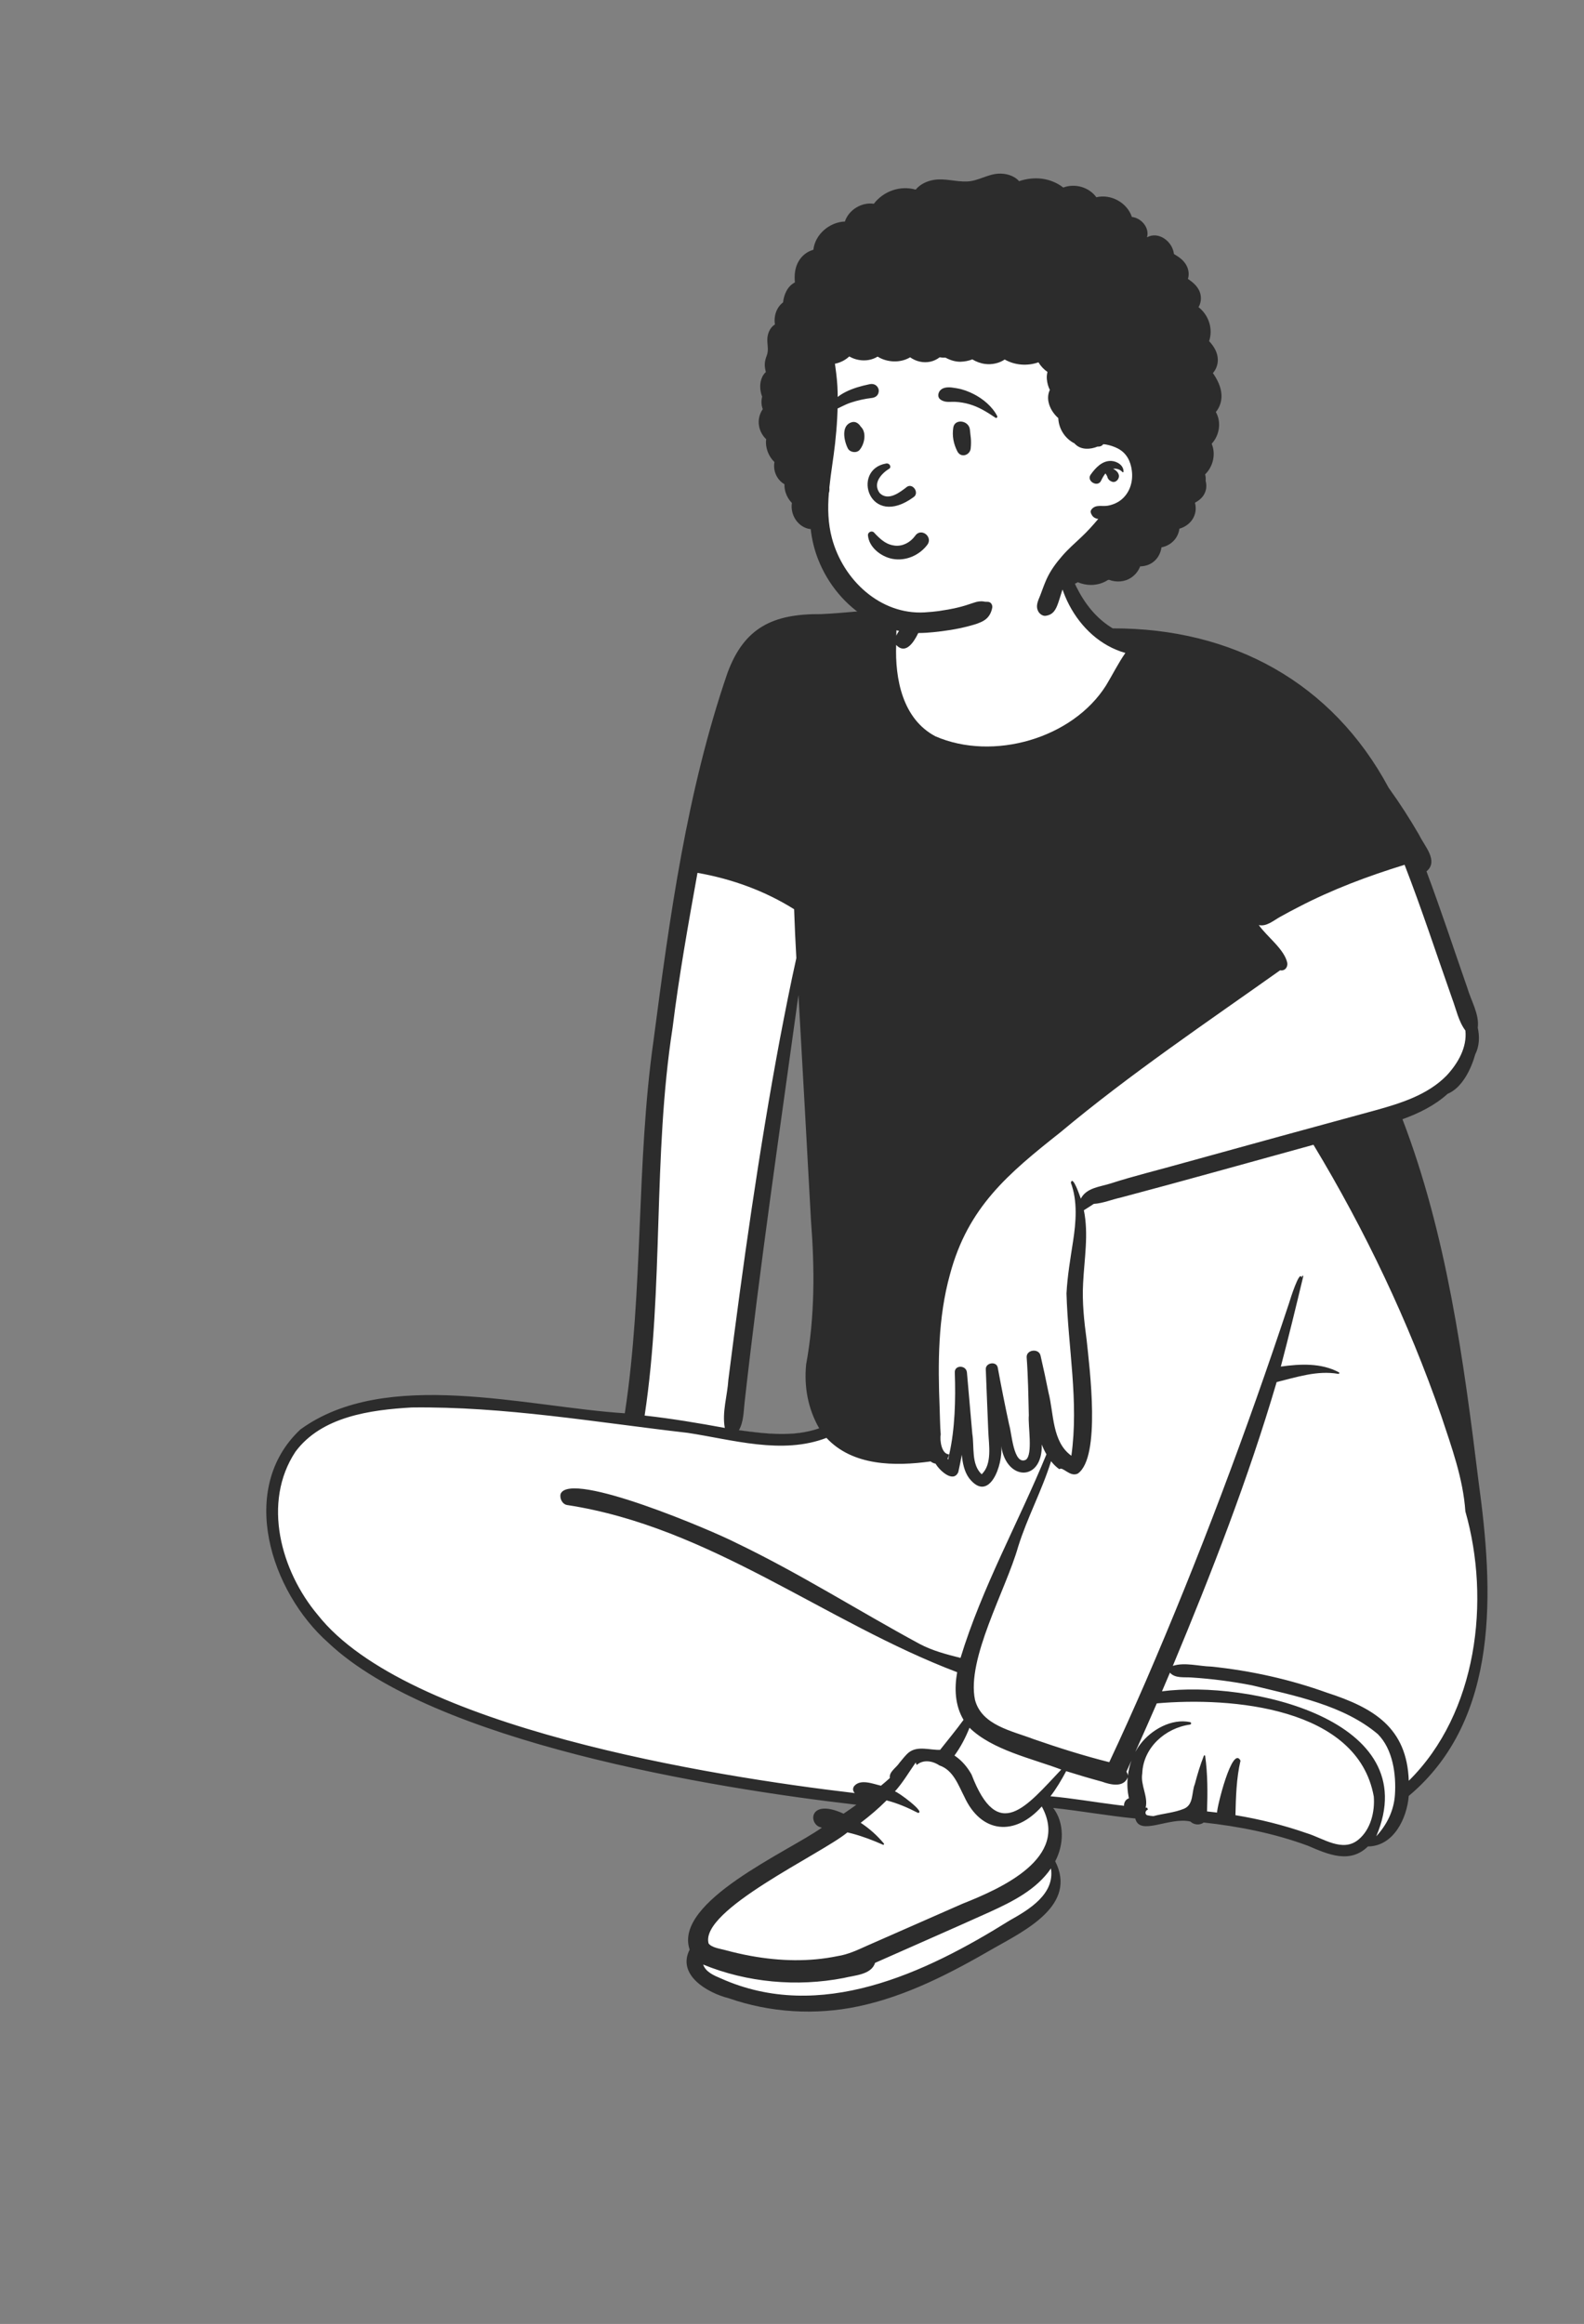
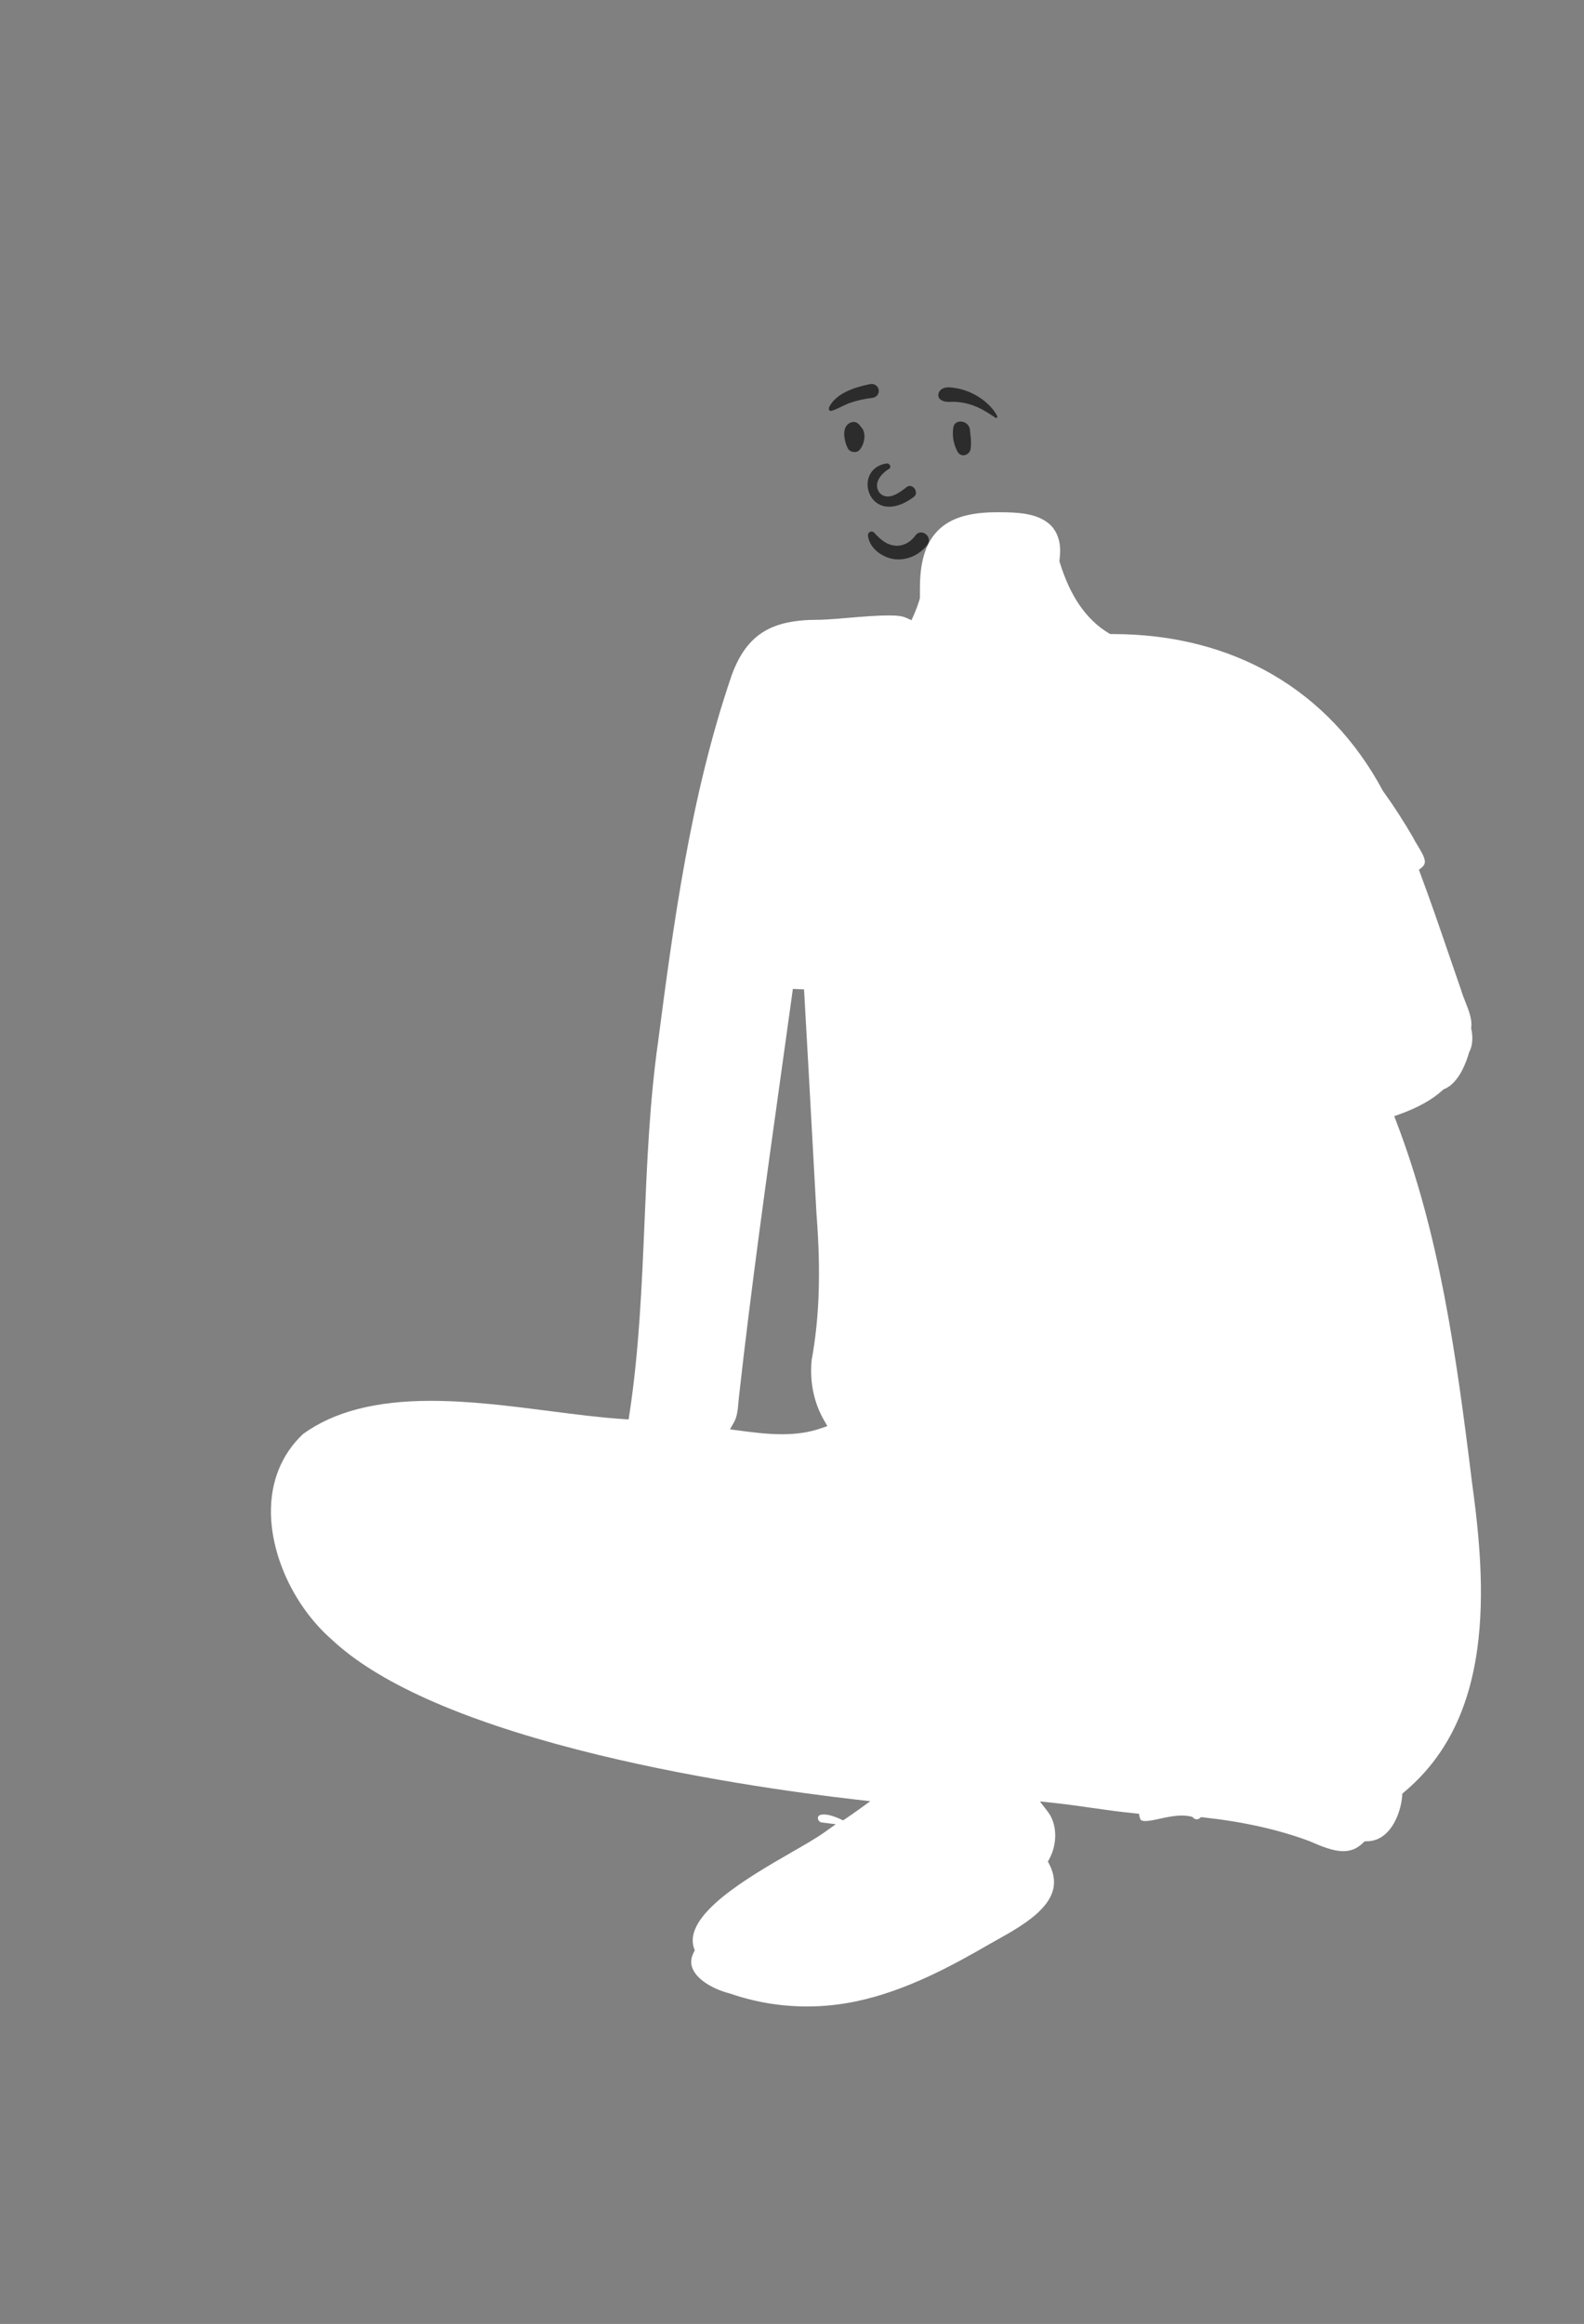
<svg xmlns="http://www.w3.org/2000/svg" width="223" height="327" viewBox="0 0 223 327" fill="none">
  <rect x="0" y="0" width="223" height="327" fill="#808080" stroke="none" />
  <path fill-rule="evenodd" clip-rule="evenodd" d="M114.268 191.361C113.973 194.435 114.576 197.371 116.013 199.853L116.481 200.661L115.591 200.972C113.972 201.537 112.171 201.812 110.086 201.812C107.94 201.812 105.709 201.514 103.916 201.274L102.768 201.12L103.332 200.124C103.785 199.324 103.869 198.354 103.958 197.326C103.982 197.051 104.007 196.765 104.039 196.483C105.738 181.314 107.885 165.946 109.962 151.085C110.509 147.174 111.074 143.13 111.622 139.152L113.195 139.213C113.618 146.576 114.028 154.063 114.425 161.304C114.6 164.488 114.774 167.672 114.951 170.855C115.578 178.904 115.361 185.422 114.268 191.361ZM113.626 282.326C115.936 282.326 118.25 282.086 120.504 281.612C127.557 280.133 133.964 276.644 139.416 273.489C139.695 273.332 139.977 273.174 140.267 273.012C142.402 271.819 145.058 270.335 146.723 268.524C148.549 266.537 148.864 264.558 147.712 262.294L147.53 261.936L147.72 261.582C148.913 259.365 148.824 256.622 147.505 254.912L146.396 253.474L148.219 253.668C150.057 253.862 151.91 254.126 153.702 254.382C155.69 254.665 157.746 254.958 159.77 255.154L160.333 255.209L160.462 255.75C160.534 256.052 160.623 256.235 161.248 256.235C161.79 256.235 162.518 256.076 163.288 255.909C164.244 255.701 165.328 255.465 166.373 255.465C166.832 255.465 167.246 255.509 167.637 255.599L167.864 255.651L168.026 255.817C168.13 255.923 168.306 255.988 168.486 255.988C168.623 255.988 168.749 255.951 168.833 255.885L169.089 255.685L169.413 255.721C175.057 256.34 179.924 257.426 184.292 259.042L184.312 259.049L184.406 259.09C185.986 259.771 187.618 260.475 189.105 260.475C190.193 260.475 191.075 260.106 191.884 259.313L192.112 259.089L192.434 259.086C195.704 259.055 197.198 255.247 197.405 252.694L197.431 252.372L197.68 252.163C203.378 247.386 206.742 240.826 207.965 232.106C209.078 224.163 208.223 215.789 207.24 208.645C204.966 190.131 202.595 173.533 196.566 157.792L196.285 157.056L197.035 156.786C199.639 155.852 201.629 154.737 203.119 153.377L203.222 153.283L203.352 153.23C205.487 152.353 206.533 149.118 206.803 148.148L206.824 148.069L206.862 147.997C207.298 147.162 207.398 146.001 207.138 144.811L207.11 144.683L207.126 144.552C207.267 143.422 206.8 142.241 206.305 140.99C206.079 140.419 205.846 139.828 205.675 139.24C205.089 137.559 204.503 135.848 203.936 134.193C202.664 130.48 201.35 126.641 199.949 122.906L199.757 122.395L200.179 122.043C200.9 121.442 200.659 120.735 199.62 119.043C199.375 118.643 199.143 118.265 198.966 117.893C197.635 115.594 196.208 113.388 194.724 111.334L194.693 111.292L194.669 111.246C187.055 97.041 173.55 89.219 156.641 89.219L156.296 89.219L156.106 89.105C152.937 87.201 150.675 83.935 149.19 79.119L149.142 78.966L149.161 78.806C149.212 78.362 149.267 77.78 149.248 77.216C149.2 75.786 148.639 74.51 147.709 73.715C145.945 72.206 143.266 72.08 140.674 72.08L140.302 72.08C136.988 72.09 134.648 72.665 132.939 73.889C130.952 75.313 129.855 77.61 129.582 80.913C129.501 81.901 129.504 82.925 129.506 83.915L129.507 84.191L129.474 84.301C129.236 85.086 128.957 85.84 128.645 86.543L128.324 87.266L127.594 86.94C127.122 86.729 126.523 86.621 125.764 86.609C125.545 86.604 125.331 86.601 125.116 86.601C123.353 86.601 121.467 86.762 119.642 86.918C118.268 87.035 116.847 87.156 115.471 87.21L115.452 87.211C115.452 87.211 115.262 87.21 115.177 87.21C111.833 87.21 109.409 87.735 107.549 88.863C105.546 90.077 104.105 92.026 103.016 94.996C97.174 112.021 94.772 130.359 92.654 146.538C91.452 154.999 91.087 163.673 90.733 172.061C90.36 180.914 89.974 190.069 88.608 199.019L88.5 199.726L87.775 199.679C84.582 199.473 81.132 199.03 77.48 198.561C71.931 197.848 66.192 197.11 60.645 197.11C52.889 197.11 47.008 198.635 42.67 201.77C39.645 204.618 38.08 208.473 38.145 212.922C38.236 219.208 41.564 226.157 46.624 230.627L46.643 230.644C53.039 236.68 64.714 241.915 81.344 246.205C96.636 250.149 112.454 252.292 120.522 253.218L122.519 253.448L120.898 254.618C120.242 255.092 119.643 255.509 119.068 255.894L118.697 256.142L118.29 255.956C117.131 255.424 116.395 255.313 115.981 255.313C115.614 255.313 115.171 255.393 115.146 255.772C115.13 256.021 115.307 256.39 115.681 256.436L117.666 256.684L116.045 257.838C114.963 258.61 113.348 259.539 111.478 260.615C105.359 264.137 96.113 269.459 97.704 274.132L97.808 274.439L97.66 274.729C97.233 275.565 97.196 276.342 97.549 277.103C98.304 278.734 100.665 279.972 102.671 280.476L102.705 280.484L102.739 280.496C106.229 281.71 109.892 282.326 113.626 282.326Z" fill="white" />
-   <path fill-rule="evenodd" clip-rule="evenodd" d="M120.34 252.303C120.099 252.058 119.998 251.737 120.223 251.359C121.094 250.248 122.9 251.008 124.024 251.265C124.448 250.912 124.87 250.558 125.276 250.185C125.135 249.311 126.186 248.73 126.618 248.056C127.042 247.56 127.442 246.996 127.95 246.58C129.19 245.614 130.908 246.267 132.347 246.223C133.455 244.815 134.596 243.451 135.65 241.997C134.435 239.958 134.349 237.568 134.752 235.296C116.119 228.233 99.99 214.86 79.838 211.77C79.145 211.654 78.756 210.813 78.929 210.196C80.335 206.845 100.536 215.492 103.556 217.058C112.462 221.318 120.804 226.628 129.46 231.313C131.265 232.271 133.25 232.786 135.224 233.284C138.257 223.34 143.387 214.225 147.321 204.638C147.066 204.196 146.848 203.732 146.664 203.255C146.794 208.527 141.661 208.453 140.952 203.452C141.245 206.059 139.271 211.643 136.423 207.979C135.755 207.059 135.518 205.88 135.405 204.691C135.258 205.513 135.092 206.331 134.908 207.147C134.177 208.762 132.181 206.798 131.717 205.955C131.449 205.907 131.199 205.785 131.016 205.636C125.979 206.335 120.047 206.295 116.351 202.323C110.082 204.725 103.144 202.573 96.805 201.614C83.904 200.132 70.951 197.873 57.935 198.046C52.123 198.383 45.267 199.32 41.591 204.274C36.876 211.414 39.541 221.058 44.743 227.24C57.255 243.065 100.204 249.946 120.34 252.303ZM119.989 258.004C119.761 257.943 119.532 257.887 119.304 257.834C115.652 260.871 98.452 268.759 99.76 273.47C100.223 274.056 101.329 274.189 102.029 274.378C103.248 274.708 104.478 274.993 105.721 275.219C109.736 275.948 113.896 276.076 117.906 275.243C119.382 275.019 120.714 274.39 122.058 273.782C126.4 271.874 131.182 269.766 135.504 267.873C140.994 265.699 150.624 261.414 146.663 254.184C142.911 258.4 138.148 258.032 135.749 252.792C134.922 251.201 134.2 249.057 132.256 248.414C131.231 247.722 129.92 247.578 129.064 248.349C129.002 248.253 128.947 248.118 128.917 247.999C127.951 249.372 127.118 250.818 125.986 252.072C126.375 252.093 130.42 255.084 129.226 255.085C127.79 254.346 126.363 253.731 124.812 253.332C123.689 254.462 122.453 255.512 121.172 256.483C122.416 257.303 123.533 258.308 124.432 259.398C124.509 259.494 124.414 259.619 124.299 259.567C122.903 258.946 121.469 258.4 119.989 258.004ZM101.475 278.375C115.445 284.643 130.234 277.664 142.146 270.222C144.896 268.689 148.512 266.514 147.956 262.904C145.931 265.864 142.593 267.549 139.389 269.01C134.005 271.441 128.587 273.794 123.19 276.195C122.68 277.884 120.243 277.949 118.77 278.323C112.213 279.594 105.164 278.963 98.993 276.429C99.35 277.486 100.519 277.971 101.475 278.375ZM157.211 253.968C157.556 254.012 157.901 254.052 158.246 254.091C158.211 253.635 158.486 253.178 158.929 253.037C158.73 252.07 158.656 251.07 158.763 250.089C158.186 251.579 156.323 251.126 155.14 250.697C153.449 250.238 151.769 249.744 150.099 249.218C149.44 250.44 148.742 251.645 147.884 252.752C151.007 253.029 154.1 253.58 157.211 253.968ZM158.585 249.282C158.668 249.458 158.787 249.643 158.789 249.853C158.873 249.128 159.038 248.413 159.289 247.727C159.054 248.245 158.819 248.764 158.585 249.282ZM160.556 245.397C162.092 243.397 164.931 241.762 167.555 242.319C167.724 242.356 167.728 242.627 167.555 242.661C164.03 243.139 160.934 245.933 160.811 249.544C160.533 251.179 161.671 252.784 161.288 254.353C161.364 254.358 161.441 254.362 161.516 254.367C161.544 254.472 161.569 254.565 161.602 254.647C161.221 254.711 161.109 255.323 161.558 255.431C161.824 255.496 162.102 255.53 162.386 255.544C163.823 255.157 165.339 255.067 166.713 254.494C168.073 253.894 167.733 252.207 168.213 251.039C168.565 249.692 168.969 248.35 169.479 247.058C169.516 246.954 169.657 246.978 169.669 247.082C170.028 249.661 170.016 252.284 169.929 254.883C170.401 254.931 170.87 254.984 171.341 255.043C171.31 254.316 173.491 245.471 174.64 247.741C174.061 250.237 173.991 252.844 173.929 255.412C177.34 255.973 180.701 256.81 183.971 257.948C186.276 258.645 189.016 260.709 191.253 258.844C192.986 257.412 193.569 254.915 193.406 252.791C191.153 240.219 173.359 238.751 162.855 239.68C161.862 241.967 160.852 244.246 159.828 246.52C160.04 246.128 160.283 245.752 160.556 245.397ZM196.382 252.546C196.575 249.691 196.094 246.137 193.977 244.01C189.131 239.917 182.346 238.63 176.291 237.148C173.47 236.592 170.611 236.223 167.74 236.038C166.722 235.958 165.428 236.189 164.709 235.357C164.338 236.233 163.963 237.108 163.587 237.983C175.642 236.405 200.793 241.886 193.75 258.383C195.241 256.769 196.23 254.804 196.382 252.546ZM136.49 243.109C135.936 244.494 135.257 245.812 134.371 247.018C135.378 247.676 136.201 248.65 136.78 249.696C140.496 259.406 144.469 254.205 149.406 248.995C145.228 247.42 139.695 246.24 136.49 243.109ZM198.332 250.57C207.993 241.036 209.868 225.154 206.299 212.669C205.982 208.04 204.361 203.628 202.909 199.245C198.286 185.949 192.206 173.157 184.914 161.08C175.866 163.563 166.835 166.111 157.767 168.512C156.518 168.783 155.268 169.319 153.986 169.396C153.527 169.688 153.067 170.01 152.59 170.292C153.285 173.69 152.644 177.159 152.482 180.578C152.335 183.269 152.626 185.905 152.983 188.568C153.382 192.441 155.025 205.041 151.733 207.348C150.617 207.886 149.619 206.292 149.138 206.731C148.705 206.428 148.301 206.036 147.971 205.603C146.7 209.71 144.622 213.52 143.339 217.631C141.632 223.672 136.024 233.451 137.269 239.213C138.232 242.772 142.446 243.539 145.486 244.702C149 245.924 152.553 247.045 156.165 247.955C157.927 244.218 159.613 240.445 161.266 236.658C168.823 219.186 175.516 201.35 181.497 183.302C181.609 182.901 182.985 178.561 183.236 179.772C183.258 179.647 183.414 179.326 183.474 179.601C182.459 183.839 181.43 188.075 180.317 192.29C183.052 191.907 185.993 191.758 188.496 193.097C188.625 193.166 188.53 193.336 188.403 193.315C185.438 192.802 182.579 193.772 179.732 194.468C175.733 208.065 170.574 221.316 165.113 234.402C166.802 233.864 168.763 234.459 170.525 234.502C176.077 235.075 181.566 236.289 186.811 238.176C193.404 240.311 198.065 243.096 198.332 250.57ZM203.651 151.349C205.274 149.603 206.55 147.373 206.303 145.007C205.328 143.708 205.005 142.014 204.438 140.512C202.218 134.23 200.157 127.9 197.741 121.685C192.601 123.264 187.545 125.158 182.775 127.645C181.898 128.093 181.03 128.557 180.172 129.038C179.273 129.541 178.293 130.415 177.215 130.165C178.393 131.83 180.819 133.564 181.229 135.489C181.317 136.098 180.885 136.663 180.221 136.527C169.827 143.903 159.093 151.122 149.269 159.338C141.912 165.156 136.264 169.875 133.741 179.315C132.04 185.43 132.035 191.822 132.285 198.109C132.334 199.332 132.335 200.583 132.434 201.813C132.286 202.734 132.567 204.607 133.603 204.641C133.579 204.864 133.505 205.07 133.388 205.251C133.421 205.295 133.455 205.337 133.491 205.38C133.542 205.128 133.592 204.878 133.639 204.626C134.446 201.059 134.554 196.919 134.419 193.121C134.363 192.032 136.035 192.058 136.128 193.121C136.38 195.992 136.631 198.864 136.883 201.734C137.185 203.594 136.709 206.028 138.198 207.442C139.712 206.045 139.211 203.289 139.137 201.485C139.019 198.544 138.891 195.603 138.782 192.662C138.747 191.73 140.293 191.49 140.468 192.438C140.965 195.139 141.502 197.833 142.081 200.519C142.43 201.558 142.67 206.217 144.414 205.408C145.453 204.699 144.704 200.541 144.841 199.165C144.776 196.44 144.738 193.718 144.538 191C144.456 189.903 146.244 189.67 146.489 190.741C146.887 192.474 147.268 194.207 147.613 195.952C148.37 198.894 148.095 202.881 150.83 204.836C151.901 197.195 150.36 189.608 150.144 181.994C150.273 179.527 150.697 177.084 151.071 174.647C151.485 171.952 151.726 169.018 150.758 166.419C151.022 165.254 152.063 168.403 152.161 168.665C152.945 167.123 154.854 167.003 156.364 166.522C159.719 165.437 163.157 164.619 166.552 163.655C175.556 161.157 184.57 158.697 193.587 156.243C197.189 155.247 200.98 154.069 203.651 151.349ZM113.489 191.993C114.731 185.266 114.697 178.449 114.166 171.648C113.582 161.101 113.016 150.551 112.41 140.004C109.778 159.093 106.974 178.159 104.829 197.308C104.676 198.641 104.7 200.051 104.026 201.24C107.747 201.738 111.713 202.24 115.33 200.976C113.743 198.234 113.183 195.112 113.489 191.993ZM94.689 144.61C91.876 162.702 93.481 181.111 90.753 199.182C94.538 199.605 98.294 200.233 102.04 200.923C101.63 198.69 102.407 196.385 102.542 194.137C104.576 178.103 106.822 162.08 109.798 146.186C110.528 142.382 111.266 138.594 112.112 134.811C111.984 132.52 111.872 130.229 111.798 127.937C107.668 125.343 103.011 123.664 98.194 122.818C96.892 130.062 95.592 137.301 94.689 144.61ZM127.251 87.76C127.415 87.479 127.572 87.191 127.722 86.899C127.214 86.919 126.718 86.937 126.218 87.02C126.24 87.825 126.195 88.637 126.186 89.448C126.437 88.854 126.927 88.312 127.251 87.76ZM42.297 201.133C54.311 192.405 74.044 197.966 87.962 198.863C90.615 181.482 89.533 163.817 92.006 146.407C94.283 129.015 96.685 111.38 102.406 94.716C104.767 88.272 108.851 86.359 115.575 86.411C118.988 86.277 122.596 85.731 125.912 85.809C126.64 85.821 127.4 85.917 128.056 86.21C128.978 84.133 129.479 81.903 129.732 79.656C129.748 79.514 129.929 79.488 129.984 79.624C130.763 81.58 130.846 83.716 130.422 85.764C130.115 87.231 128.288 93.007 126.165 90.747C125.997 95.486 127.039 101.144 131.686 103.604C139.805 107.14 151.029 103.92 155.733 96.414C156.642 94.914 157.426 93.318 158.432 91.878C151.419 89.894 147.483 81.5 149.135 75.107C150.156 80.079 152.017 85.634 156.654 88.419C173.536 88.381 187.572 96.062 195.504 110.857C197.056 113.005 198.49 115.238 199.805 117.509C200.513 119.028 202.585 121.142 200.826 122.609C202.858 128.025 204.66 133.517 206.565 138.976C207.089 140.795 208.285 142.703 208.046 144.616C208.304 145.794 208.293 147.188 207.701 148.321C207.14 150.341 205.88 153.058 203.792 153.915C202.02 155.531 199.779 156.645 197.442 157.484C203.675 173.756 206.048 191.306 208.16 208.499C210.229 223.54 211.298 241.836 198.328 252.706C198.077 255.817 196.23 259.78 192.578 259.813C190.048 262.295 186.965 260.933 184.15 259.72C179.397 257.962 174.413 256.987 169.461 256.444C168.93 256.859 168.066 256.79 167.593 256.307C164.593 255.616 160.435 258.413 159.829 255.879C155.961 255.504 152.135 254.801 148.27 254.392C149.899 256.502 149.781 259.615 148.555 261.895C151.679 268.034 144.402 271.589 139.953 274.107C133.947 277.582 127.674 280.879 120.805 282.319C114.765 283.588 108.439 283.203 102.611 281.176C99.549 280.407 95.273 277.883 97.09 274.327C94.787 267.559 110.96 260.547 115.718 257.158C113.773 256.916 113.702 252.884 118.76 255.201C119.371 254.792 119.972 254.371 120.566 253.942C100.108 251.593 61.038 245.13 46.232 231.16C38.098 223.977 33.405 209.447 42.297 201.133Z" fill="#2C2C2C" />
-   <path fill-rule="evenodd" clip-rule="evenodd" d="M142.546 34.039C123.022 33.08 114.212 46.814 113.642 52.948C113.247 57.207 115.765 62.115 115.765 65.92C115.765 67.862 113.384 72.032 114.493 74.863C116.959 81.164 122.181 88.157 128.835 88.157C135.49 88.157 144.15 89.995 151.503 79.477C152.192 78.49 160.919 72.88 161.766 67.55C163.878 54.273 156.477 34.723 142.546 34.039Z" fill="white" />
-   <path fill-rule="evenodd" clip-rule="evenodd" d="M143.467 25.491C142.768 24.693 141.59 24.374 140.543 24.436C139.021 24.526 137.698 25.464 136.185 25.534C134.598 25.607 133.066 25.058 131.476 25.312C130.501 25.47 129.534 25.921 128.91 26.683C126.746 26.064 124.396 26.884 123.018 28.674C121.318 28.41 119.468 29.535 118.948 31.172C116.787 31.242 114.748 32.975 114.507 35.148C113.644 35.375 112.895 35.97 112.435 36.756C111.9 37.667 111.811 38.712 111.908 39.739C110.892 40.258 110.375 41.373 110.24 42.552C109.311 43.244 108.908 44.489 109.097 45.663C108.386 46.064 108.019 46.995 108.023 47.827C108.027 48.603 108.233 49.29 107.943 50.039C107.685 50.706 107.592 51.262 107.734 51.961L107.749 52.029C107.774 52.143 107.795 52.252 107.814 52.36C107.622 52.528 107.459 52.74 107.337 52.986C106.891 53.884 106.958 54.908 107.297 55.819C107.149 56.4 107.168 57.013 107.387 57.57C106.976 58.163 106.759 58.89 106.823 59.644C106.894 60.488 107.28 61.244 107.865 61.803C107.709 62.957 108.179 64.203 109.027 65.015C108.907 65.706 109.011 66.429 109.389 67.084C109.658 67.55 110.021 67.898 110.44 68.14C110.426 68.525 110.478 68.919 110.606 69.314C110.785 69.862 111.086 70.366 111.483 70.773C111.246 72.286 112.153 73.965 113.749 74.389C113.883 74.425 114.011 74.442 114.134 74.444C114.292 75.9 114.639 77.335 115.175 78.698C116.537 82.169 119.016 85.203 122.248 87.097C123.846 88.032 125.642 88.673 127.475 88.941C128.794 89.134 130.063 89.086 131.387 88.955C133.048 88.789 134.718 88.54 136.333 88.113L136.593 88.044C137.262 87.865 137.968 87.658 138.549 87.297C139.198 86.893 139.535 86.27 139.685 85.537C139.768 85.128 139.509 84.689 139.062 84.681L139.033 84.681C138.935 84.683 138.838 84.679 138.74 84.673L138.666 84.668H138.662C138.657 84.667 138.654 84.667 138.649 84.667C138.605 84.66 138.563 84.647 138.52 84.641C138.028 84.558 137.598 84.64 137.136 84.794L137.078 84.813C136.3 85.081 135.528 85.329 134.724 85.513C133.893 85.703 133.052 85.853 132.209 85.972L132.125 85.982L132.099 85.986L132.086 85.987C132.084 85.987 132.081 85.987 132.078 85.988L131.83 86.019C131.634 86.043 131.438 86.063 131.242 86.084C130.882 86.12 130.521 86.148 130.16 86.169C123.935 86.519 118.707 81.622 117.129 75.751C116.557 73.626 116.519 71.506 116.688 69.385C116.742 69.231 116.774 69.059 116.773 68.872C116.773 68.774 116.768 68.677 116.762 68.579C116.971 66.528 117.336 64.475 117.564 62.416C117.831 60.011 117.979 57.591 117.925 55.17C117.898 53.975 117.77 52.791 117.603 51.607L117.542 51.181C118.299 51.034 119.003 50.675 119.563 50.156C120.778 50.858 122.352 50.92 123.552 50.179C124.897 51.022 126.775 51.098 128.13 50.275C128.948 50.858 129.979 51.11 130.992 50.889C131.447 50.789 131.9 50.573 132.287 50.275C132.564 50.324 132.845 50.343 133.124 50.328L133.181 50.36C133.824 50.699 134.536 50.921 135.269 50.897C135.811 50.878 136.37 50.771 136.888 50.569C137.44 50.902 138.045 51.13 138.692 51.212C139.638 51.331 140.657 51.122 141.443 50.586C142.88 51.404 144.647 51.529 146.197 50.98C146.514 51.517 146.954 51.981 147.468 52.338C147.376 52.668 147.347 53.019 147.379 53.357C147.431 53.914 147.57 54.413 147.799 54.861C147.558 55.361 147.485 55.976 147.62 56.592C147.812 57.472 148.324 58.237 148.987 58.833C149.046 60.236 149.816 61.553 151.07 62.284C151.134 62.321 151.197 62.351 151.26 62.378C151.315 62.453 151.381 62.52 151.457 62.576C152.254 63.312 153.516 63.254 154.516 62.838C154.535 62.839 154.554 62.84 154.574 62.841C154.931 62.85 155.174 62.711 155.318 62.506C155.464 62.514 155.608 62.529 155.754 62.556C156.284 62.656 156.867 62.846 157.347 63.093C158.594 63.734 159.171 64.867 159.344 66.228C159.532 67.713 159.104 69.227 157.954 70.232C157.395 70.721 156.68 71.027 155.953 71.156C155.151 71.299 154.293 70.948 153.701 71.636C153.582 71.772 153.501 71.963 153.565 72.147C153.766 72.721 154.097 72.941 154.615 73.021C153.867 73.907 153.099 74.765 152.249 75.561C151.329 76.425 150.379 77.261 149.549 78.214C148.672 79.222 147.88 80.29 147.33 81.512C147.015 82.215 146.763 82.94 146.491 83.659L146.442 83.784C146.139 84.549 145.736 85.285 146.202 86.084C146.388 86.398 146.808 86.701 147.194 86.651C148.283 86.512 148.647 85.777 148.982 84.82C149.235 84.097 149.428 83.353 149.7 82.636C149.75 82.503 149.806 82.372 149.864 82.241C150.491 82.416 151.182 82.277 151.742 81.92C152.34 82.185 153.003 82.317 153.643 82.306C154.501 82.29 155.284 82.053 155.957 81.623C156.011 81.609 156.065 81.596 156.118 81.58C157.143 81.972 158.342 81.902 159.27 81.267C159.871 80.855 160.281 80.306 160.515 79.695C161.291 79.68 162.059 79.405 162.615 78.855C163.125 78.35 163.424 77.698 163.512 77.021C164.18 76.889 164.807 76.567 165.298 76.023C165.708 75.569 165.957 74.991 166.041 74.391C166.855 74.159 167.589 73.628 167.989 72.888C168.362 72.199 168.416 71.452 168.234 70.772L168.281 70.704C169.119 70.266 169.759 69.549 169.824 68.524C169.843 68.232 169.811 67.94 169.732 67.664C169.761 67.355 169.742 67.047 169.661 66.748C170.788 65.653 171.197 63.894 170.585 62.439C171.686 61.255 171.977 59.383 171.17 57.977C171.724 57.308 172.008 56.455 171.961 55.544C171.901 54.406 171.38 53.412 170.755 52.492C171.219 51.98 171.466 51.266 171.448 50.576C171.422 49.576 170.89 48.715 170.224 48.002C170.805 46.241 170.156 44.331 168.73 43.217C169.019 42.742 169.126 42.154 169.031 41.558C168.867 40.517 168.085 39.808 167.241 39.247C167.418 38.673 167.371 38.054 167.09 37.46C166.716 36.669 166.008 36.167 165.27 35.742C165.08 33.987 163.117 32.487 161.47 33.393C161.879 32.087 160.703 30.677 159.35 30.527C158.688 28.522 156.404 27.258 154.351 27.756C153.301 26.323 151.347 25.771 149.688 26.386C147.864 24.989 145.601 24.782 143.467 25.491ZM156.46 64.861C155.178 64.792 154.217 65.837 153.542 66.793C152.909 67.69 154.534 68.637 155.008 67.649C155.178 67.296 155.371 66.923 155.63 66.614C155.674 66.675 155.712 66.738 155.75 66.803L155.789 66.868C155.817 66.915 155.847 66.964 155.871 67.014C155.869 67.023 155.907 67.142 155.908 67.147C156.014 67.468 156.245 67.673 156.559 67.784C156.965 67.926 157.349 67.621 157.479 67.263C157.686 66.692 157.204 66.193 156.703 65.967C157.195 65.887 157.68 66.054 158.035 66.433C158.084 66.486 158.167 66.443 158.169 66.377C158.21 65.48 157.271 64.905 156.46 64.861Z" fill="#2C2C2C" />
  <path fill-rule="evenodd" clip-rule="evenodd" d="M128.352 78.344C129.218 77.991 129.991 77.402 130.556 76.65C130.752 76.388 130.803 76.112 130.762 75.86C130.715 75.576 130.547 75.319 130.318 75.146C130.088 74.973 129.8 74.887 129.522 74.931C129.28 74.969 129.04 75.101 128.849 75.375L128.81 75.43C128.474 75.884 128.036 76.256 127.538 76.496C127.057 76.728 126.52 76.836 125.963 76.773C124.904 76.653 124.174 76.081 123.398 75.304C123.302 75.206 123.205 75.104 123.109 75.002C123.048 74.908 122.963 74.848 122.869 74.817C122.764 74.782 122.646 74.784 122.538 74.822C122.433 74.858 122.34 74.927 122.277 75.019C122.218 75.106 122.184 75.214 122.195 75.338C122.266 76.144 122.688 76.863 123.286 77.427C123.951 78.054 124.833 78.488 125.663 78.64C126.577 78.808 127.509 78.687 128.352 78.344ZM125.232 65.917C124.259 66.507 122.777 67.885 123.823 69.349C125.055 70.641 126.828 69.16 127.702 68.49C128.513 67.972 129.423 69.306 128.671 69.912C122.356 74.583 119.794 66.071 124.74 65.222C125.284 65.129 125.487 65.734 125.232 65.917ZM136.548 60.483C136.44 59.15 134.408 58.847 134.206 60.166C134.025 61.348 134.238 62.433 134.771 63.497C135.28 64.513 136.559 64.039 136.656 63.114C136.785 61.873 136.614 61.312 136.548 60.483ZM121.082 59.893C120.799 59.522 120.39 59.269 119.9 59.412C118.369 59.859 118.82 62.031 119.358 63.088C119.65 63.662 120.594 63.807 121.021 63.302C121.717 62.478 122.05 60.832 121.165 60.02C121.141 59.978 121.115 59.935 121.082 59.893ZM134.793 54.651L134.551 54.608C133.803 54.479 132.873 54.355 132.343 54.956C132.063 55.275 131.966 55.867 132.343 56.172C133.007 56.709 133.741 56.501 134.536 56.546C135.191 56.584 135.821 56.692 136.453 56.872C137.837 57.268 138.966 57.99 140.149 58.782C140.304 58.886 140.463 58.688 140.388 58.543C139.706 57.207 138.382 56.109 137.057 55.44C136.349 55.083 135.575 54.787 134.793 54.651ZM122.478 54.052L122.293 54.09C120.279 54.511 117.662 55.351 116.708 57.328C116.671 57.607 116.71 57.667 116.741 57.706L116.751 57.719C116.777 57.753 116.798 57.799 116.919 57.837C116.953 57.829 116.987 57.82 117.021 57.811C117.458 57.697 117.804 57.539 118.139 57.376L118.502 57.197C118.923 56.99 119.348 56.792 119.799 56.645C120.76 56.331 121.749 56.111 122.753 55.993C122.97 55.968 123.18 55.894 123.345 55.768C123.502 55.649 123.622 55.484 123.677 55.264C123.747 54.98 123.727 54.764 123.574 54.508C123.46 54.315 123.295 54.182 123.107 54.105C122.914 54.027 122.695 54.009 122.478 54.052Z" fill="#2C2C2C" />
</svg>